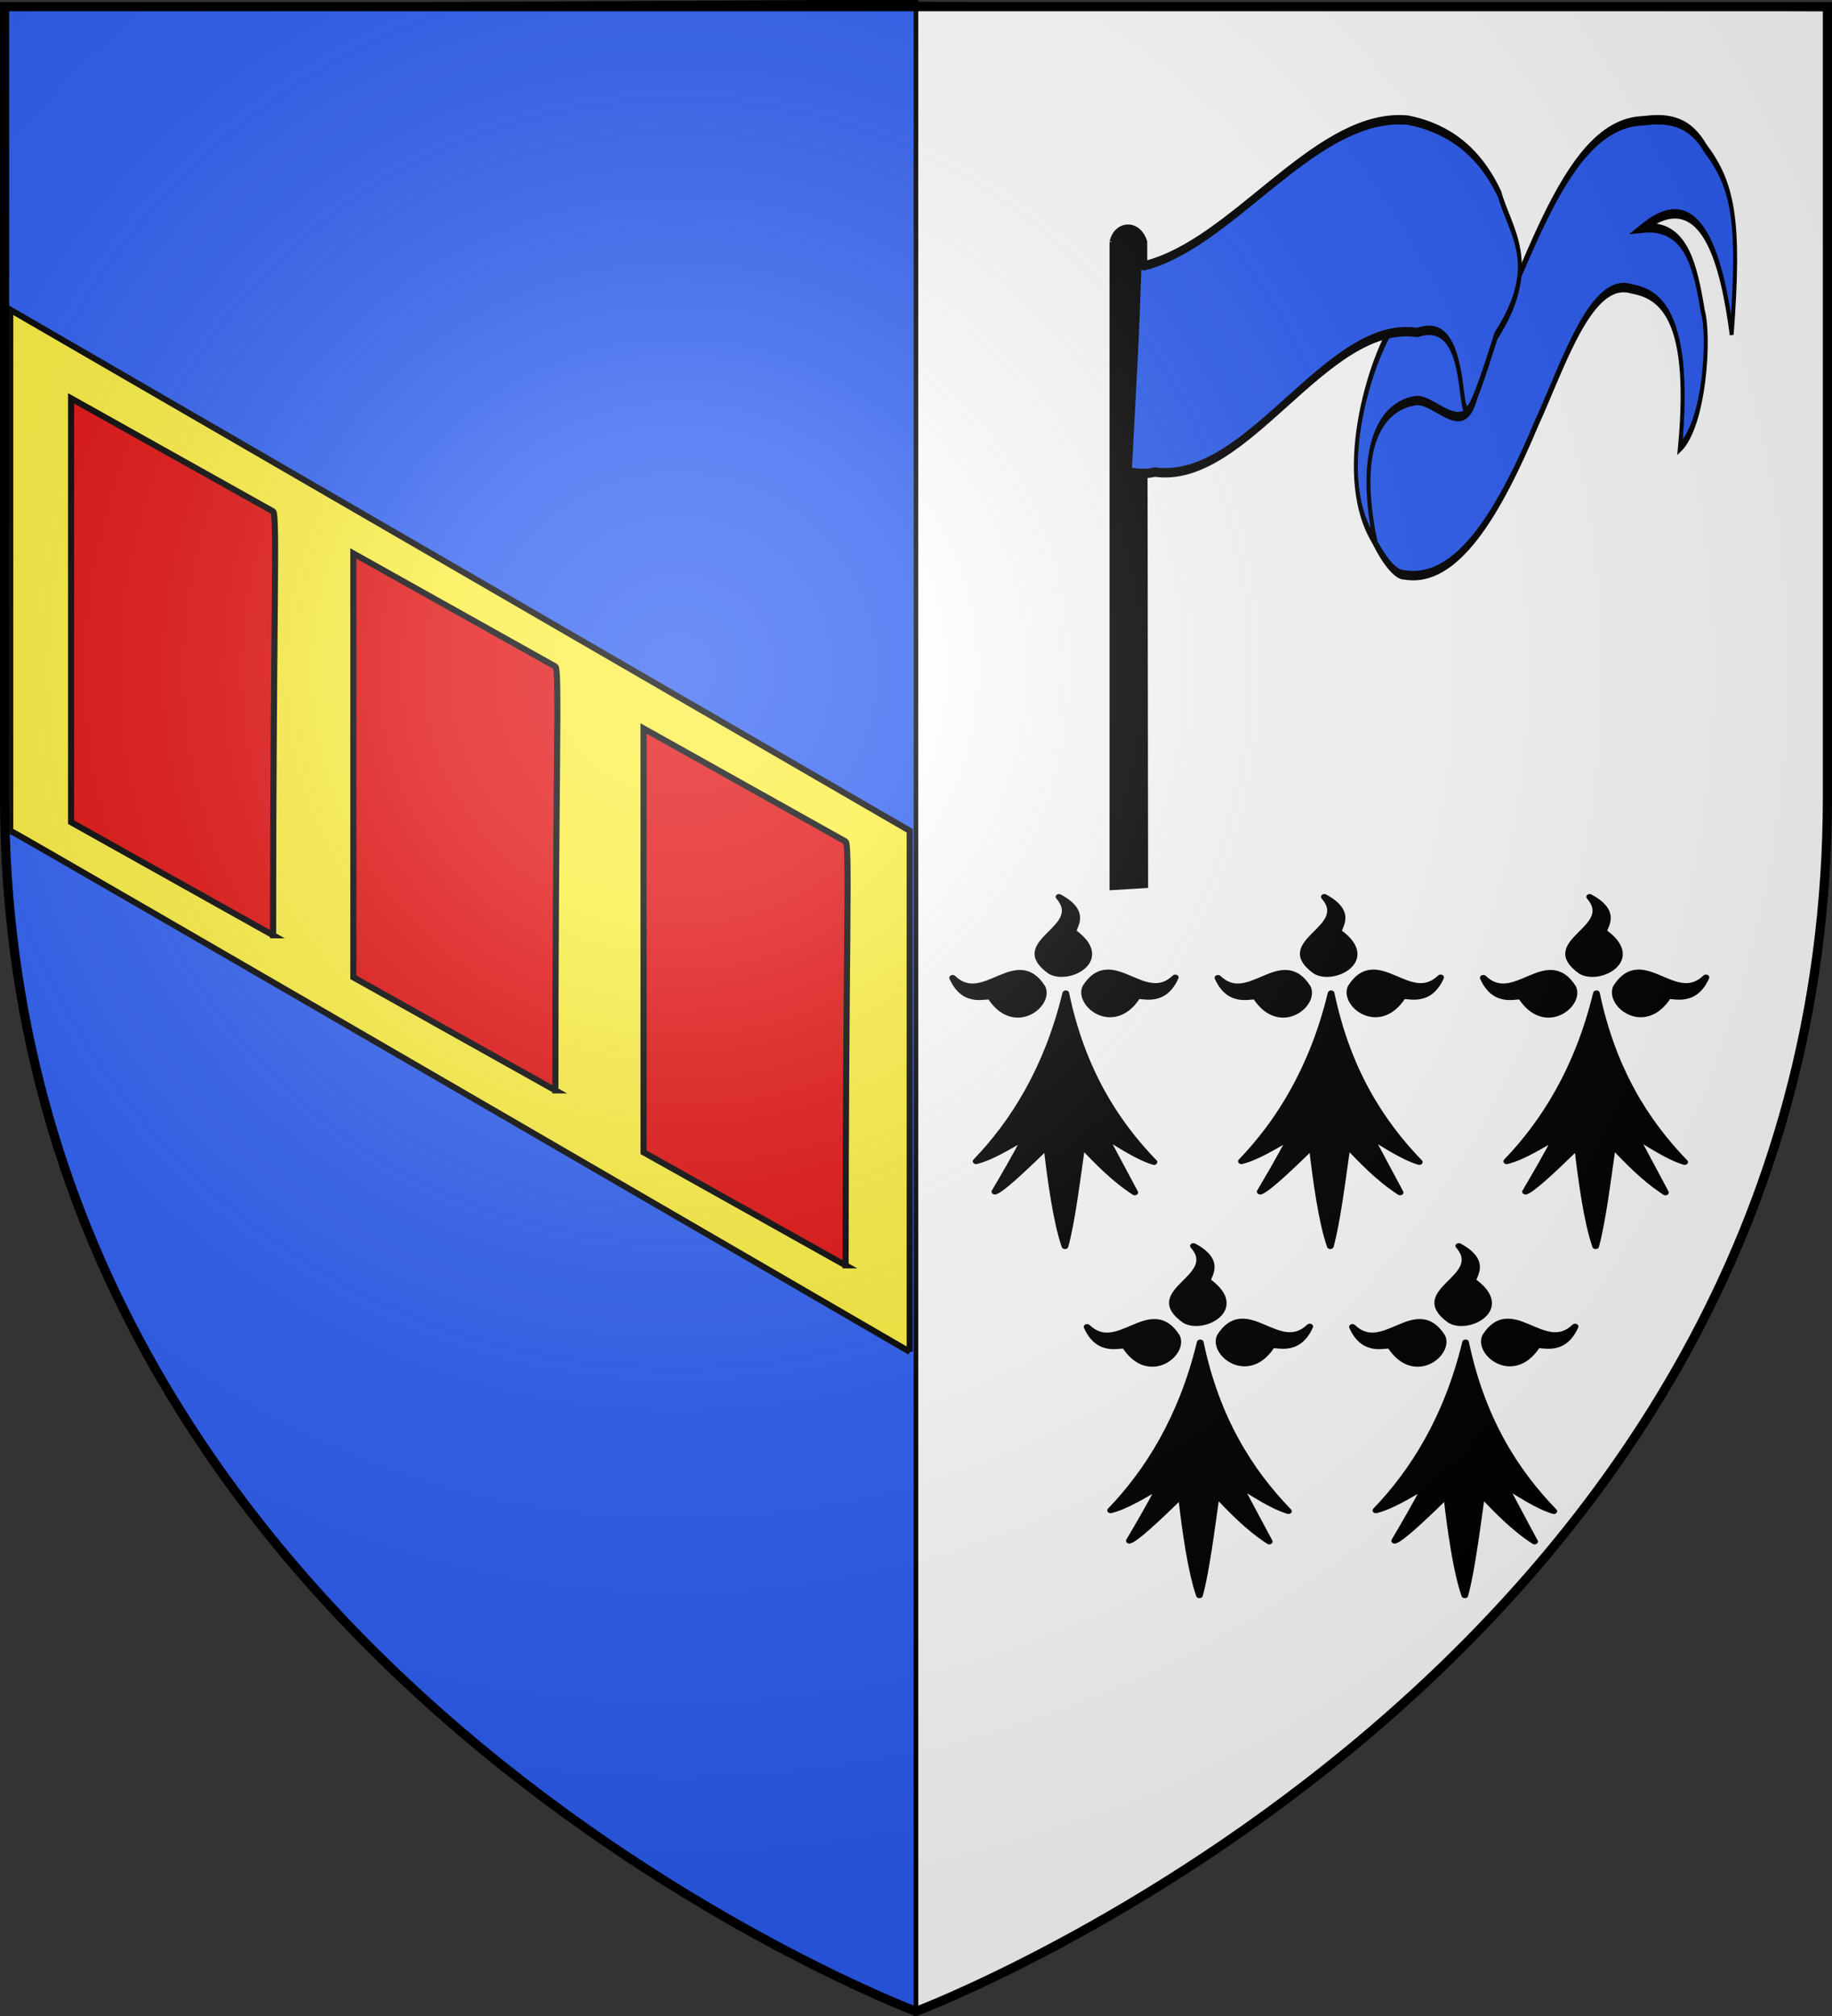
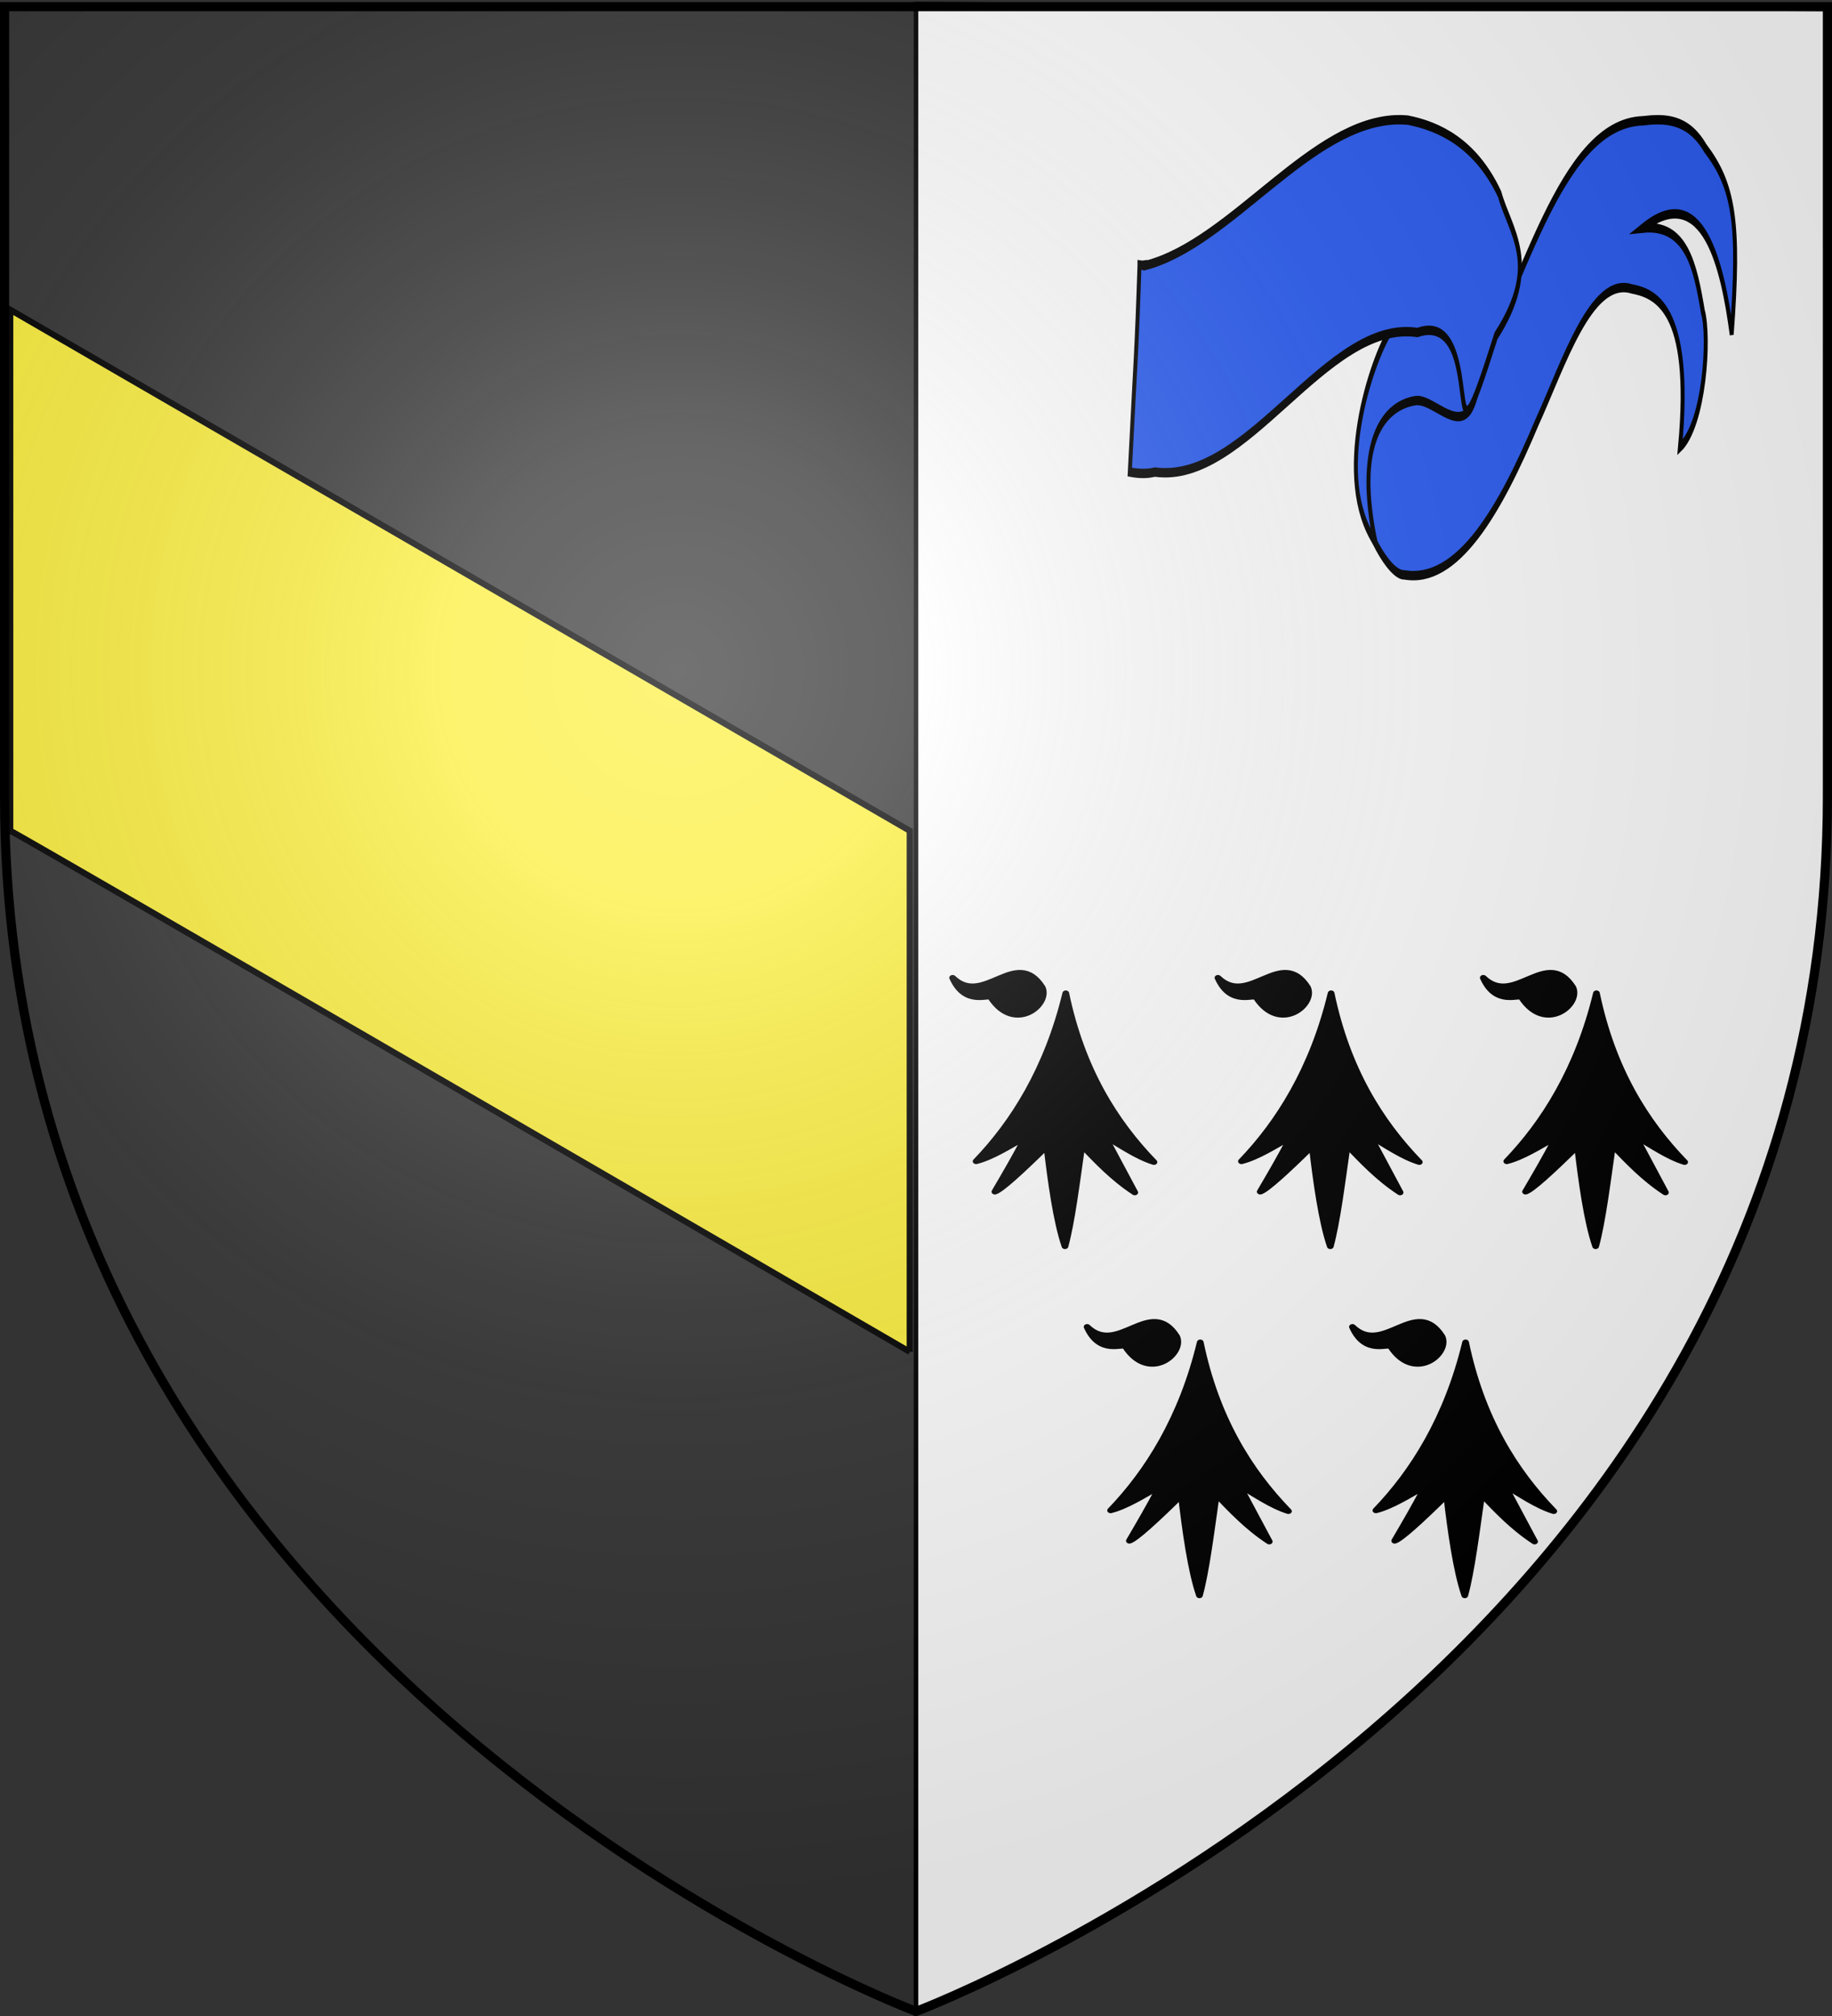
<svg xmlns="http://www.w3.org/2000/svg" xmlns:xlink="http://www.w3.org/1999/xlink" height="660" width="600" version="1.0">
  <rect width="100%" height="100%" fill="#333333" stroke="none" />
  <defs>
    <linearGradient id="b">
      <stop style="stop-color:white;stop-opacity:.314" offset="0" />
      <stop offset=".19" style="stop-color:white;stop-opacity:.251" />
      <stop style="stop-color:#6b6b6b;stop-opacity:.125" offset=".6" />
      <stop style="stop-color:black;stop-opacity:.125" offset="1" />
    </linearGradient>
    <linearGradient id="a">
      <stop offset="0" style="stop-color:#fd0000;stop-opacity:1" />
      <stop style="stop-color:#e77275;stop-opacity:.659" offset=".5" />
      <stop style="stop-color:black;stop-opacity:.323" offset="1" />
    </linearGradient>
    <radialGradient xlink:href="#b" id="h" gradientUnits="userSpaceOnUse" gradientTransform="matrix(1.353 0 0 1.349 -77.63 -85.747)" cx="221.445" cy="226.331" fx="221.445" fy="226.331" r="300" />
  </defs>
  <g style="display:inline">
-     <path style="fill:#2b5df2;fill-opacity:1;fill-rule:evenodd;stroke:#000;stroke-width:1.5;stroke-linecap:butt;stroke-linejoin:miter;stroke-opacity:1;stroke-miterlimit:4;stroke-dasharray:none" d="M300 658.5V.59L1.5 2.175v258.552C1.5 546.18 300 658.5 300 658.5z" />
    <path style="fill:#fff;fill-opacity:1;fill-rule:evenodd;stroke:#000;stroke-width:1.5;stroke-linecap:butt;stroke-linejoin:miter;stroke-miterlimit:4;stroke-dasharray:none;stroke-opacity:1;display:inline" d="M300 659.25V1.34l298.5 1.586v258.552C598.5 546.93 300 659.25 300 659.25z" />
    <g style="display:inline;stroke:#000;stroke-opacity:1;stroke-width:5.15;stroke-miterlimit:4;stroke-dasharray:none">
      <g style="fill:#000;fill-opacity:1;stroke:#000;stroke-opacity:1;stroke-width:5.15;stroke-miterlimit:4;stroke-dasharray:none" id="c">
        <path style="fill:#000;fill-opacity:1;fill-rule:evenodd;stroke:#000;stroke-width:5.15;stroke-linecap:round;stroke-linejoin:round;stroke-miterlimit:4;stroke-dasharray:none;stroke-opacity:1" d="M377.128 135.622c-14.101 70.111-40.388 119.752-68.944 155.439 11.87-3.562 25.215-13.69 38.117-22.55-7.89 18.385-15.78 34.445-23.671 50.668 4.71-1.748 19.66-18.122 39.965-42.146 3.183 33.027 7.487 70.222 13.917 92.616 5.119-22.358 8.906-59.364 12.969-93.342 12.24 15.194 24.13 30.565 40.692 43.598l-23.253-52.318c12.007 8.398 25.275 19.515 38.007 24.2-30.189-37.467-55.61-86.046-67.799-156.165zM319.723 139.698c-1.296-4.078-19.538 8.975-29.595-18.388 23.992 27.584 48.78-29.041 68.834 8.941 6.189 15.671-20.922 42.86-39.239 9.447z" transform="matrix(.426 0 0 .354 188.398 277.157)" />
-         <path style="fill:#000;fill-opacity:1;fill-rule:evenodd;stroke:#000;stroke-width:5.15;stroke-linecap:round;stroke-linejoin:round;stroke-miterlimit:4;stroke-dasharray:none;stroke-opacity:1;display:inline" d="M431.716 139.348c1.296-4.078 19.537 8.975 29.595-18.387-23.992 27.584-48.78-29.042-68.834 8.94-6.189 15.671 20.922 42.861 39.239 9.447zM383.382 79.375c-3.697-2.154 13.021-17.11-11.488-32.894 21.686 29.431-38.984 41.27-6.29 69.127 13.943 9.458 46.392-11.069 17.778-36.233z" transform="matrix(.426 0 0 .354 188.398 277.157)" />
      </g>
    </g>
    <use x="0" y="0" xlink:href="#c" id="d" transform="translate(86.9)" width="600" height="660" style="stroke:#000;stroke-opacity:1;stroke-width:2;stroke-miterlimit:4;stroke-dasharray:none" />
    <use x="0" y="0" xlink:href="#d" id="e" transform="translate(86.9)" width="600" height="660" style="stroke:#000;stroke-opacity:1;stroke-width:2;stroke-miterlimit:4;stroke-dasharray:none" />
    <use xlink:href="#d" transform="translate(-42.857 114.286)" width="600" height="660" style="stroke:#000;stroke-opacity:1;stroke-width:2;stroke-miterlimit:4;stroke-dasharray:none" />
    <use xlink:href="#e" transform="translate(-42.857 114.286)" width="600" height="660" style="stroke:#000;stroke-opacity:1;stroke-width:2;stroke-miterlimit:4;stroke-dasharray:none" />
    <g style="stroke:#000;stroke-opacity:1;stroke-width:2;stroke-miterlimit:4;stroke-dasharray:none">
      <g style="display:inline;stroke:#000;stroke-opacity:1;stroke-width:2.495;stroke-miterlimit:4;stroke-dasharray:none">
        <g style="stroke:#000;stroke-opacity:1;stroke-width:2.581;stroke-miterlimit:4;stroke-dasharray:none">
-           <path style="fill:#000;fill-opacity:1;fill-rule:evenodd;stroke:#000;stroke-width:2.581;stroke-linecap:butt;stroke-linejoin:miter;stroke-miterlimit:4;stroke-dasharray:none;stroke-opacity:1;display:inline" d="M-406.281 133.49v272.466l-13.723-.836.382-271.734c2.744-8.488 11.708-7.576 13.34.105z" transform="matrix(-.775 0 0 .775 49.522 -24.217)" />
          <g style="fill:#2b5df2;stroke:#000;stroke-width:.88;stroke-miterlimit:4;stroke-dasharray:none;stroke-opacity:1">
            <g style="fill:#2b5df2;stroke:#000;stroke-width:1.841;stroke-miterlimit:4;stroke-dasharray:none;stroke-opacity:1">
              <path style="fill:#2b5df2;fill-opacity:1;stroke:#000;stroke-width:1.841;stroke-miterlimit:4;stroke-dasharray:none;stroke-opacity:1" d="M145.503 85.106c39.142.607 55.483 33.293 83.173 53.916 13.017 4.835 24.242-16.801 36.324-8.158 5.583 5.024 11.637 21.252 11.749 27.48-.92 5.85-13.275 15.779-20.526 15.615-24.803 1.8-44.455-12.662-61.554-29.775-12.504-11.556-25.292-28.664-43.96-26.2-10.248.868-28.699 3.174-22.567 31.018-11.465-4.59-13.901-21.698-10.62-26.527 3.504-8.83 7.583-17.25 27.93-16.367-28.135-9.579-37.177 7.5-41.312 20.718-3.927-21.936-.939-29.003 12.295-36.383 8.145-5.924 19.25-5.826 29.068-5.337z" transform="matrix(-.705 0 0 1.673 640.565 -102.835)" />
              <path style="fill:#2b5df2;fill-opacity:1;fill-rule:evenodd;stroke:#000;stroke-width:1.841;stroke-linecap:butt;stroke-linejoin:miter;stroke-miterlimit:4;stroke-dasharray:none;stroke-opacity:1" d="M269.64 167.604c8.947-18.187-1.775-26.552-18.45-27.729-7.641-.574-18.97 5.81-25.48 1.76-4.117-2.56-5.723-10.128-6.15-14.964-.274-3.096 3.075-1.32 7.468-3.081 17.686-8.084 25.522-6.227 35.144 2.2 9.702 6.375 27.452 29.237 7.469 41.814z" transform="matrix(-.705 0 0 1.673 640.565 -102.835)" />
              <path style="fill:#2b5df2;fill-opacity:1;stroke:#000;stroke-width:1.841;stroke-miterlimit:4;stroke-dasharray:none;stroke-opacity:1" d="M258.555 84.896c-1.322 0-2.65.028-3.98.079-14.587 1.213-31.572 4.56-42.647 14.52-4.688 7.222-19.451 13.778 1.674 27.674 26.751 35.59 3.09-5.645 36.506-.636 42.43-2.735 78.665 29.817 121.974 27.312 3.942.405 7.733.308 11.675 0-2.559-21.23-3.217-23.622-4.505-40.42v-.117c-.436.027-.876.048-1.314.078-.45-.03-.903-.05-1.351-.078v.118c-40.275-4.395-77.128-28.49-118.032-28.53z" transform="matrix(-.705 0 0 1.673 640.565 -102.835)" />
            </g>
          </g>
        </g>
      </g>
    </g>
    <path style="fill:#fcef3c;fill-opacity:1;fill-rule:evenodd;stroke:#000;stroke-width:2;stroke-linecap:butt;stroke-linejoin:miter;stroke-miterlimit:4;stroke-dasharray:none;stroke-opacity:1;display:inline" d="M297.948 442.55V271.976L3.354 101.402v170.574c1.111.147 294.594 170.574 294.594 170.574z" />
-     <path id="f" style="fill:#e20909;fill-opacity:1;fill-rule:evenodd;stroke:#000;stroke-width:2;stroke-linecap:butt;stroke-linejoin:miter;stroke-miterlimit:4;stroke-dasharray:none;stroke-opacity:1;display:inline" d="M89.439 306.18c0-101.802 1.467-137.932 0-138.753l-66.162-37.014v138.754L89.44 306.18z" />
    <use x="0" y="0" xlink:href="#f" id="g" transform="translate(187.501 108.074)" width="600" height="660" style="stroke:#000;stroke-opacity:1;stroke-width:2;stroke-miterlimit:4;stroke-dasharray:none" />
    <use xlink:href="#g" transform="translate(-95.053 -57.292)" width="600" height="660" style="stroke:#000;stroke-opacity:1;stroke-width:2;stroke-miterlimit:4;stroke-dasharray:none" />
  </g>
  <path d="M300 658.5s298.5-112.32 298.5-397.772V2.176H1.5v258.552C1.5 546.18 300 658.5 300 658.5z" style="opacity:1;fill:url(#h);fill-opacity:1;fill-rule:evenodd;stroke:none;stroke-width:1px;stroke-linecap:butt;stroke-linejoin:miter;stroke-opacity:1" />
  <path d="M300 658.5S1.5 546.18 1.5 260.728V2.176h597v258.552C598.5 546.18 300 658.5 300 658.5z" style="opacity:1;fill:none;fill-opacity:1;fill-rule:evenodd;stroke:#000;stroke-width:3;stroke-linecap:butt;stroke-linejoin:miter;stroke-miterlimit:4;stroke-dasharray:none;stroke-opacity:1" />
</svg>